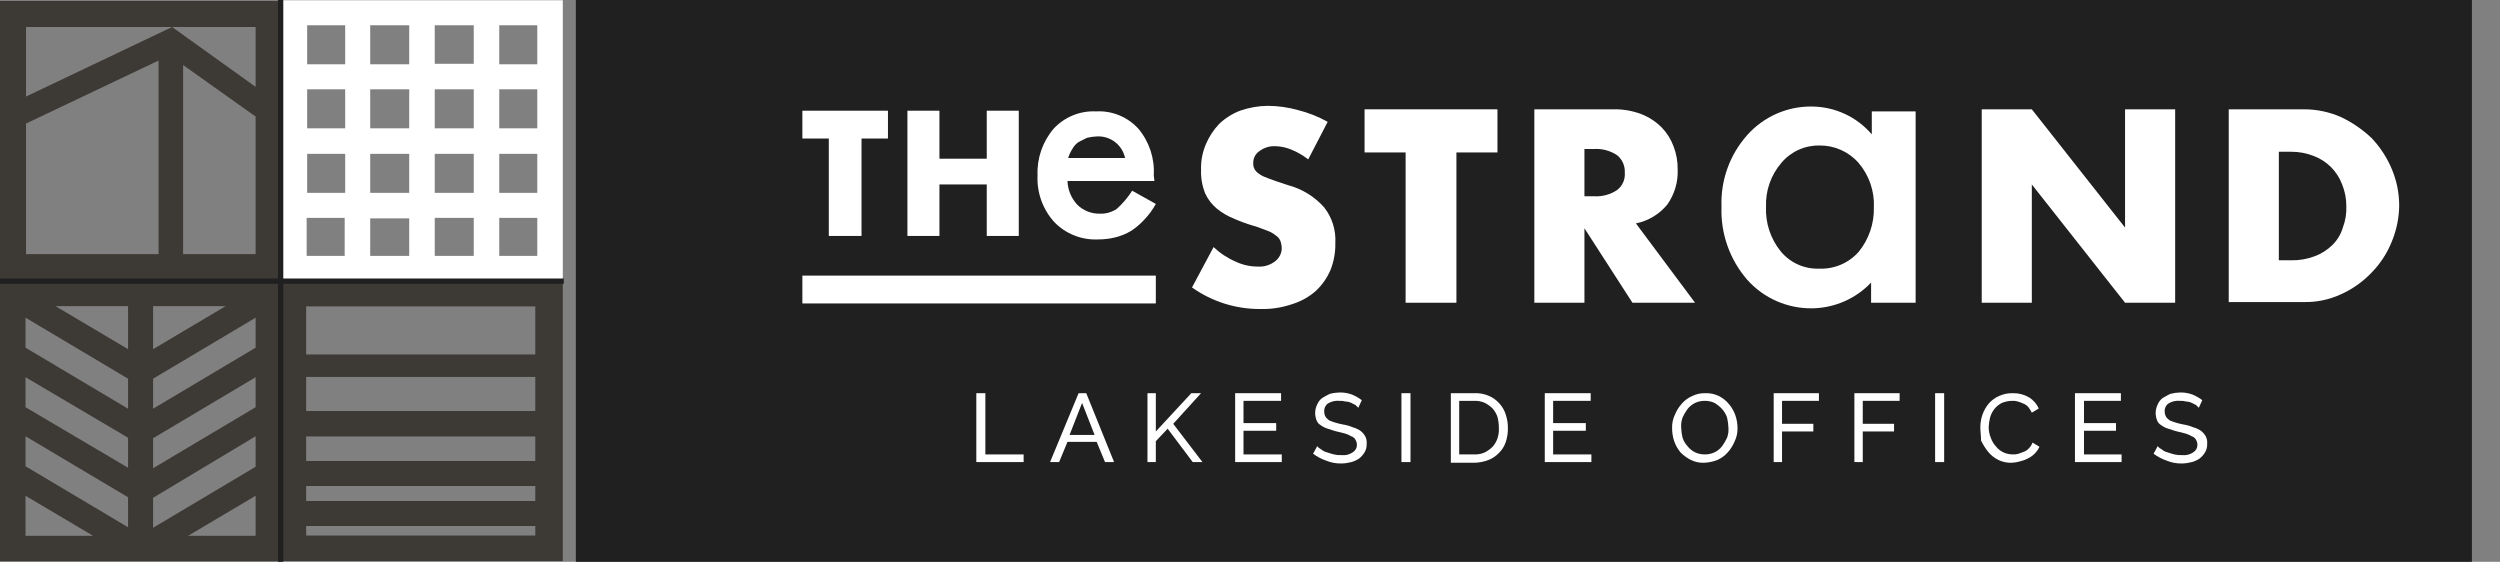
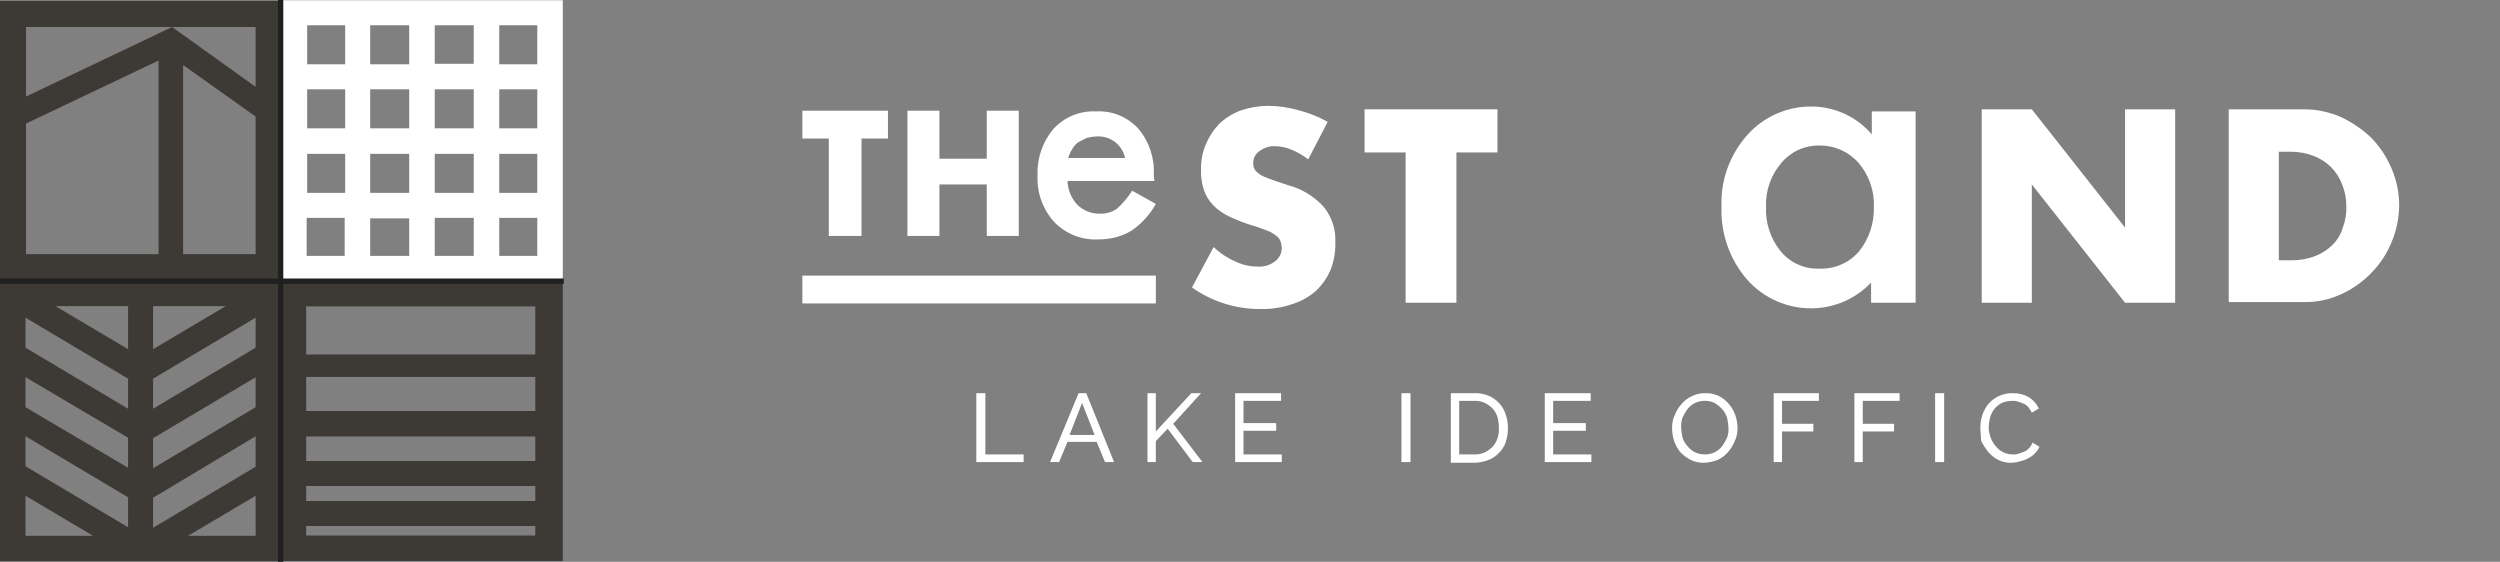
<svg xmlns="http://www.w3.org/2000/svg" width="178" height="40" viewBox="0 0 178 40" fill="none">
  <rect x="0" y="0" width="178" height="40" fill="#808080" stroke="none" />
  <g clip-path="url(#clip0_7_6)">
    <path d="M20.053 20H40.071V0.018H20.053V20ZM38.255 4.577H35.547V1.799H38.255V4.577ZM30.953 1.799H33.731V4.542H30.953V1.799ZM33.731 9.137H30.953V6.358H33.731V9.137ZM29.136 4.577H26.358V1.799H29.136V4.577ZM29.136 9.137H26.358V6.358H29.136V9.137ZM24.577 9.137H21.87V6.358H24.577V9.137ZM24.577 13.731H21.87V10.953H24.577V13.731ZM26.358 10.953H29.136V13.731H26.358V10.953ZM29.136 18.219H26.358V15.548H29.136V18.219ZM30.953 15.512H33.731V18.219H30.953V15.512ZM30.953 10.953H33.731V13.731H30.953V10.953ZM35.547 10.953H38.255V13.731H35.547V10.953ZM35.547 6.358H38.255V9.137H35.547V6.358ZM24.577 4.577H21.87V1.799H24.577V4.577ZM21.834 15.512H24.541V18.219H21.834V15.512ZM35.547 15.512H38.255V18.219H35.547V15.512Z" fill="white" />
    <path d="M0 19.946H20.053V0.071H0V19.946ZM18.166 6.162L12.253 1.923H18.201V6.162H18.166ZM12.253 1.923L1.852 6.874V1.923H12.253ZM1.852 8.797L11.291 4.31V18.094H1.852V8.797ZM13.037 18.094V4.63L18.201 8.299V18.094H13.037Z" fill="#3D3A36" />
    <path d="M20.018 39.947H40.071V20.036H20.018V39.947ZM38.112 25.236H21.799V21.817H38.112V25.236ZM21.799 31.078H38.112V32.823H21.799V31.078ZM38.112 35.672H21.799V34.604H38.112V35.672ZM21.799 26.839H38.112V29.261H21.799V26.839ZM21.799 37.453H38.112V38.13H21.799V37.453Z" fill="#3D3A36" />
-     <path d="M176 0H41V40H176V0Z" fill="#212020" />
    <path d="M0 39.964H20.018V20H0V39.964ZM18.201 33.232L10.899 37.578V35.441L18.201 31.06V33.232ZM9.118 24.862L3.954 21.799H9.118V24.862ZM10.899 21.799H16.064L10.899 24.862V21.799ZM9.118 26.963V29.101L1.817 24.755V22.618L9.118 26.963ZM9.118 31.167V33.304L1.817 28.994V26.857L9.118 31.167ZM1.817 31.06L9.118 35.405V37.542L1.817 33.197V31.06ZM18.201 28.994L10.899 33.339V31.202L18.201 26.857V28.994ZM18.201 24.755L10.899 29.101V26.963L18.201 22.618V24.755ZM1.817 35.298L6.625 38.148H1.817V35.298ZM13.393 38.148L18.201 35.298V38.148H13.393Z" fill="#3D3A36" />
    <path d="M0 20.018H40.142" stroke="#212020" stroke-width="0.378" stroke-miterlimit="10" />
    <path d="M19.982 0V40" stroke="#212020" stroke-width="0.378" stroke-miterlimit="10" />
    <path d="M69.514 32.9V27.995H70.158V32.355H72.882V32.9H69.514Z" fill="white" />
    <path d="M76.796 27.995H77.341L79.323 32.9H78.678L78.084 31.463H76.003L75.409 32.9H74.765L76.796 27.995ZM77.935 30.968L77.044 28.689L76.152 30.968H77.935Z" fill="white" />
    <path d="M81.7 32.9V27.995H82.295V30.72L84.822 27.995H85.515L83.533 30.175L85.614 32.9H84.921L83.137 30.522L82.295 31.413V32.9H81.7Z" fill="white" />
    <path d="M91.262 32.355V32.9H87.943V27.995H91.212V28.54H88.537V30.125H90.865V30.67H88.537V32.355H91.262Z" fill="white" />
-     <path d="M96.711 29.035L96.513 28.837L96.216 28.689C96.093 28.627 95.957 28.593 95.819 28.59C95.674 28.549 95.524 28.532 95.374 28.54C95.079 28.51 94.782 28.58 94.531 28.738C94.443 28.808 94.375 28.9 94.331 29.004C94.288 29.108 94.272 29.221 94.284 29.333C94.287 29.455 94.321 29.574 94.383 29.679C94.432 29.779 94.531 29.828 94.63 29.927C94.759 29.985 94.892 30.034 95.027 30.076C95.222 30.137 95.42 30.187 95.621 30.224C95.86 30.261 96.093 30.327 96.315 30.422C96.509 30.475 96.693 30.558 96.86 30.67C97.001 30.778 97.118 30.913 97.207 31.067C97.291 31.235 97.325 31.424 97.306 31.611C97.316 31.82 97.264 32.027 97.157 32.206C97.054 32.378 96.919 32.529 96.761 32.652C96.594 32.764 96.41 32.847 96.216 32.9C95.99 32.96 95.757 32.994 95.522 32.999C95.149 33.01 94.778 32.942 94.432 32.8C94.095 32.685 93.777 32.518 93.491 32.305L93.788 31.76C93.838 31.859 93.937 31.909 94.085 32.008C94.201 32.103 94.337 32.171 94.482 32.206C94.631 32.256 94.779 32.305 94.977 32.355C95.156 32.398 95.339 32.415 95.522 32.404C95.802 32.436 96.083 32.365 96.315 32.206C96.408 32.149 96.484 32.069 96.537 31.973C96.589 31.878 96.615 31.77 96.612 31.661C96.609 31.539 96.575 31.419 96.513 31.314C96.483 31.255 96.441 31.203 96.39 31.16C96.338 31.117 96.279 31.086 96.216 31.067C96.076 30.982 95.926 30.915 95.77 30.868L95.175 30.72C94.928 30.67 94.73 30.571 94.531 30.522C94.353 30.47 94.185 30.386 94.036 30.274C93.899 30.197 93.794 30.074 93.739 29.927C93.678 29.769 93.644 29.601 93.64 29.432C93.636 29.208 93.687 28.987 93.788 28.788C93.862 28.611 93.982 28.457 94.135 28.342C94.311 28.232 94.493 28.133 94.68 28.045C94.906 27.984 95.139 27.951 95.374 27.945C95.678 27.938 95.98 27.988 96.265 28.094C96.512 28.196 96.746 28.33 96.959 28.491L96.711 29.035Z" fill="white" />
    <path d="M100.427 27.995H99.783V32.9H100.427V27.995Z" fill="white" />
    <path d="M103.3 32.9V27.995H104.984C105.342 27.98 105.698 28.047 106.025 28.194C106.31 28.317 106.564 28.503 106.768 28.738C106.973 28.966 107.126 29.237 107.214 29.531C107.315 29.834 107.365 30.153 107.362 30.472C107.369 30.809 107.319 31.144 107.214 31.463C107.116 31.764 106.946 32.036 106.718 32.256C106.511 32.475 106.257 32.645 105.975 32.751C105.659 32.874 105.324 32.941 104.984 32.949H103.3V32.9ZM106.718 30.423C106.716 30.172 106.683 29.922 106.619 29.68C106.545 29.46 106.427 29.258 106.272 29.085C106.112 28.926 105.928 28.792 105.727 28.689C105.495 28.583 105.24 28.532 104.984 28.54H103.895V32.355H104.984C105.24 32.363 105.495 32.313 105.727 32.206C105.928 32.103 106.112 31.969 106.272 31.81C106.427 31.637 106.545 31.435 106.619 31.215C106.704 30.96 106.737 30.691 106.718 30.423Z" fill="white" />
    <path d="M113.307 32.355V32.9H109.988V27.995H113.258V28.54H110.583V30.125H112.911V30.67H110.583V32.355H113.307Z" fill="white" />
    <path d="M121.333 32.949C121.007 32.96 120.684 32.892 120.391 32.751C120.116 32.61 119.865 32.426 119.648 32.206C119.453 31.971 119.302 31.702 119.202 31.413C119.101 31.11 119.051 30.792 119.054 30.472C119.043 30.147 119.111 29.824 119.252 29.531C119.369 29.239 119.537 28.971 119.747 28.738C119.951 28.503 120.205 28.317 120.49 28.193C120.784 28.052 121.107 27.984 121.432 27.995C121.757 27.984 122.08 28.052 122.373 28.193C122.661 28.334 122.915 28.537 123.116 28.788C123.312 29.022 123.463 29.291 123.562 29.58C123.659 29.867 123.71 30.169 123.711 30.472C123.722 30.797 123.653 31.12 123.512 31.413C123.395 31.704 123.227 31.973 123.017 32.206C122.813 32.441 122.559 32.627 122.274 32.751C121.973 32.869 121.655 32.936 121.333 32.949ZM119.698 30.422C119.706 30.673 119.739 30.922 119.797 31.165C119.871 31.385 119.989 31.587 120.144 31.76C120.289 31.948 120.475 32.101 120.689 32.206C120.906 32.307 121.143 32.358 121.382 32.354C121.622 32.358 121.859 32.307 122.076 32.206C122.289 32.101 122.476 31.948 122.621 31.76C122.754 31.573 122.871 31.374 122.967 31.165C123.049 30.944 123.082 30.707 123.066 30.472C123.058 30.221 123.025 29.973 122.967 29.729C122.893 29.509 122.775 29.307 122.621 29.134C122.462 28.959 122.278 28.809 122.076 28.688C121.859 28.587 121.622 28.536 121.382 28.54C121.143 28.536 120.906 28.587 120.689 28.688C120.475 28.793 120.289 28.946 120.144 29.134C120.01 29.321 119.894 29.52 119.797 29.729C119.719 29.951 119.685 30.187 119.698 30.422Z" fill="white" />
    <path d="M126.287 32.9V27.995H129.507V28.54H126.881V30.175H129.11V30.72H126.881V32.9H126.287Z" fill="white" />
    <path d="M132.033 32.9V27.995H135.253V28.54H132.628V30.175H134.857V30.72H132.628V32.9H132.033Z" fill="white" />
    <path d="M138.424 27.995H137.78V32.9H138.424V27.995Z" fill="white" />
    <path d="M141 30.422C141.001 30.119 141.051 29.818 141.149 29.531C141.248 29.241 141.399 28.973 141.594 28.738C141.798 28.503 142.052 28.316 142.337 28.193C142.648 28.052 142.987 27.984 143.328 27.995C143.728 27.987 144.123 28.09 144.468 28.292C144.773 28.481 145.014 28.757 145.161 29.084L144.666 29.382C144.595 29.243 144.512 29.11 144.418 28.986C144.324 28.876 144.205 28.791 144.071 28.738C143.942 28.68 143.81 28.63 143.675 28.589C143.547 28.548 143.413 28.532 143.279 28.54C143.024 28.541 142.772 28.591 142.536 28.688C142.322 28.793 142.136 28.946 141.991 29.134C141.853 29.31 141.752 29.513 141.694 29.729C141.636 29.956 141.603 30.188 141.594 30.422C141.596 30.677 141.646 30.93 141.743 31.165C141.817 31.385 141.935 31.587 142.09 31.76C142.235 31.948 142.421 32.101 142.635 32.206C142.852 32.307 143.089 32.358 143.328 32.354C143.462 32.362 143.597 32.345 143.725 32.305C143.873 32.255 143.972 32.206 144.121 32.156C144.255 32.103 144.374 32.018 144.468 31.908C144.578 31.796 144.663 31.661 144.715 31.512L145.211 31.809C145.124 31.993 145.007 32.16 144.864 32.305C144.72 32.448 144.552 32.565 144.369 32.651C144.196 32.739 144.013 32.806 143.824 32.85C143.63 32.907 143.431 32.94 143.229 32.949C142.904 32.96 142.581 32.892 142.288 32.751C142 32.609 141.746 32.406 141.545 32.156C141.351 31.911 141.185 31.645 141.05 31.363C141.05 31.017 141 30.72 141 30.422Z" fill="white" />
-     <path d="M151.056 32.355V32.9H147.737V27.995H151.007V28.54H148.381V30.125H150.66V30.67H148.381V32.355H151.056Z" fill="white" />
-     <path d="M156.555 29.035L156.357 28.837L156.06 28.689C155.937 28.627 155.801 28.593 155.664 28.59C155.519 28.549 155.368 28.532 155.218 28.54C154.923 28.51 154.626 28.58 154.376 28.738C154.288 28.808 154.219 28.9 154.176 29.004C154.132 29.108 154.116 29.221 154.128 29.333C154.131 29.455 154.165 29.574 154.227 29.679C154.276 29.779 154.375 29.828 154.475 29.927C154.603 29.985 154.736 30.034 154.871 30.076C155.066 30.137 155.264 30.187 155.465 30.224C155.704 30.261 155.937 30.327 156.159 30.422C156.353 30.475 156.537 30.558 156.704 30.67C156.845 30.778 156.963 30.913 157.051 31.067C157.135 31.235 157.169 31.424 157.15 31.611C157.16 31.82 157.108 32.027 157.001 32.206C156.898 32.378 156.764 32.529 156.605 32.652C156.438 32.764 156.254 32.847 156.06 32.9C155.834 32.96 155.601 32.994 155.366 32.999C154.993 33.01 154.622 32.942 154.276 32.8C153.939 32.685 153.621 32.518 153.335 32.305L153.632 31.76C153.682 31.859 153.781 31.909 153.93 32.008C154.045 32.103 154.181 32.171 154.326 32.206C154.475 32.256 154.623 32.305 154.821 32.355C155 32.398 155.183 32.415 155.366 32.404C155.646 32.436 155.927 32.365 156.159 32.206C156.252 32.149 156.329 32.069 156.381 31.973C156.433 31.878 156.459 31.77 156.456 31.661C156.453 31.539 156.419 31.419 156.357 31.314C156.327 31.255 156.285 31.203 156.234 31.16C156.183 31.117 156.124 31.086 156.06 31.067C155.92 30.982 155.77 30.915 155.614 30.868L155.02 30.72C154.772 30.67 154.574 30.571 154.376 30.522C154.197 30.47 154.029 30.386 153.88 30.274C153.743 30.197 153.638 30.074 153.583 29.927C153.522 29.769 153.488 29.601 153.484 29.432C153.48 29.208 153.531 28.987 153.632 28.788C153.706 28.611 153.826 28.457 153.979 28.342C154.155 28.232 154.337 28.133 154.524 28.045C154.75 27.984 154.983 27.951 155.218 27.945C155.522 27.938 155.824 27.988 156.109 28.094C156.357 28.196 156.59 28.33 156.803 28.491L156.555 29.035Z" fill="white" />
    <path d="M93.144 11.35C92.782 11.065 92.382 10.832 91.955 10.657C91.594 10.504 91.208 10.42 90.816 10.409C90.407 10.387 90.004 10.51 89.676 10.756C89.537 10.847 89.423 10.973 89.345 11.12C89.267 11.267 89.228 11.431 89.231 11.598C89.221 11.705 89.234 11.814 89.268 11.916C89.302 12.018 89.357 12.112 89.429 12.193C89.598 12.363 89.8 12.498 90.023 12.589C90.271 12.688 90.518 12.787 90.816 12.886L91.707 13.183C92.704 13.446 93.6 13.998 94.283 14.768C94.845 15.487 95.126 16.385 95.076 17.295C95.091 17.956 94.973 18.613 94.73 19.227C94.488 19.789 94.134 20.294 93.689 20.713C93.2 21.142 92.626 21.462 92.005 21.654C91.272 21.905 90.5 22.023 89.726 22.001C87.987 22.011 86.288 21.473 84.871 20.466L86.407 17.592C86.87 18.03 87.407 18.382 87.992 18.633C88.472 18.86 88.997 18.978 89.528 18.979C89.992 19.017 90.453 18.875 90.816 18.583C90.95 18.475 91.059 18.34 91.136 18.186C91.213 18.032 91.256 17.863 91.262 17.691C91.257 17.506 91.224 17.322 91.162 17.147C91.09 16.982 90.969 16.844 90.816 16.75C90.624 16.596 90.406 16.478 90.172 16.404C89.874 16.304 89.577 16.156 89.181 16.057C88.725 15.921 88.278 15.756 87.843 15.561C87.415 15.39 87.014 15.156 86.654 14.868C86.295 14.573 86.007 14.2 85.812 13.778C85.596 13.243 85.495 12.669 85.515 12.093C85.496 11.464 85.614 10.839 85.862 10.26C86.087 9.729 86.406 9.242 86.803 8.824C87.232 8.415 87.737 8.095 88.289 7.883C88.926 7.659 89.596 7.541 90.271 7.536C90.991 7.54 91.707 7.64 92.401 7.833C93.145 8.018 93.861 8.302 94.531 8.675L93.144 11.35Z" fill="white" />
    <path d="M103.697 10.854V21.555H100.08V10.854H97.157V7.783H106.619V10.854H103.697Z" fill="white" />
-     <path d="M120.688 21.555H116.23L112.812 16.254V21.555H109.245V7.783H114.843C115.536 7.764 116.226 7.882 116.874 8.13C117.412 8.342 117.9 8.663 118.31 9.071C118.681 9.453 118.968 9.909 119.153 10.408C119.355 10.929 119.456 11.484 119.45 12.043C119.492 12.945 119.23 13.834 118.707 14.57C118.139 15.258 117.352 15.731 116.478 15.907L120.688 21.555ZM112.812 13.975H113.505C114.084 14.008 114.658 13.851 115.14 13.529C115.327 13.385 115.476 13.196 115.571 12.98C115.666 12.764 115.705 12.526 115.685 12.291C115.698 12.056 115.656 11.821 115.561 11.606C115.467 11.391 115.322 11.201 115.14 11.052C114.658 10.73 114.084 10.574 113.505 10.607H112.812V13.975Z" fill="white" />
    <path d="M133.222 7.932H136.393V21.555H133.222V20.119C132.684 20.685 132.04 21.138 131.325 21.453C130.611 21.767 129.841 21.937 129.061 21.952C128.184 21.969 127.314 21.796 126.51 21.446C125.706 21.095 124.988 20.575 124.404 19.921C123.155 18.482 122.5 16.622 122.571 14.719C122.499 12.845 123.156 11.016 124.404 9.616C124.981 8.967 125.691 8.449 126.486 8.099C127.281 7.748 128.142 7.573 129.011 7.585C129.822 7.591 130.622 7.771 131.357 8.113C132.092 8.455 132.745 8.951 133.272 9.567V7.932H133.222ZM125.741 14.719C125.689 15.867 126.059 16.995 126.782 17.89C127.111 18.291 127.527 18.612 128 18.826C128.472 19.041 128.988 19.144 129.507 19.128C130.036 19.152 130.564 19.058 131.053 18.852C131.541 18.647 131.978 18.335 132.33 17.939C133.061 17.047 133.448 15.922 133.42 14.768C133.471 13.612 133.082 12.479 132.33 11.598C131.984 11.204 131.557 10.889 131.079 10.675C130.6 10.462 130.08 10.354 129.556 10.359C129.038 10.349 128.525 10.455 128.053 10.669C127.582 10.884 127.164 11.201 126.831 11.598C126.088 12.464 125.698 13.578 125.741 14.719Z" fill="white" />
    <path d="M141.099 21.555V7.783H144.666L151.304 16.204V7.783H154.871V21.555H151.304L144.666 13.133V21.555H141.099Z" fill="white" />
    <path d="M158.735 7.783H164.036C164.939 7.781 165.833 7.967 166.662 8.328C167.461 8.706 168.197 9.208 168.841 9.814C169.448 10.448 169.935 11.186 170.278 11.994C170.634 12.823 170.819 13.716 170.823 14.619C170.814 15.522 170.629 16.413 170.278 17.245C169.947 18.059 169.459 18.799 168.841 19.425C168.221 20.073 167.481 20.594 166.662 20.96C165.823 21.345 164.908 21.531 163.986 21.505H158.686V7.783H158.735ZM162.302 18.533H163.144C163.72 18.544 164.292 18.442 164.829 18.236C165.292 18.061 165.714 17.791 166.067 17.443C166.416 17.1 166.672 16.674 166.81 16.204C166.997 15.715 167.081 15.192 167.058 14.669C167.06 14.143 166.959 13.621 166.761 13.133C166.586 12.669 166.316 12.248 165.968 11.895C165.615 11.547 165.193 11.277 164.73 11.102C164.209 10.899 163.654 10.798 163.095 10.805H162.253V18.533H162.302Z" fill="white" />
    <path d="M61.34 9.863V16.799H59.011V9.863H57.129V7.882H63.222V9.863H61.34Z" fill="white" />
    <path d="M66.888 11.3H70.257V7.882H72.536V16.799H70.257V13.133H66.888V16.799H64.609V7.882H66.888V11.3Z" fill="white" />
    <path d="M82.196 12.886H76.004C76.026 13.512 76.272 14.109 76.697 14.57C76.905 14.777 77.152 14.941 77.425 15.052C77.697 15.162 77.989 15.217 78.282 15.214C78.722 15.236 79.157 15.114 79.521 14.867C79.941 14.489 80.307 14.055 80.611 13.579L82.295 14.52C82.067 14.936 81.784 15.32 81.453 15.66C81.175 15.964 80.859 16.23 80.512 16.452C80.171 16.651 79.804 16.802 79.422 16.898C79.017 16.999 78.601 17.049 78.183 17.047C77.605 17.074 77.027 16.978 76.489 16.765C75.951 16.551 75.464 16.225 75.062 15.808C74.243 14.903 73.815 13.709 73.873 12.489C73.822 11.279 74.229 10.094 75.013 9.17C75.395 8.755 75.864 8.429 76.386 8.215C76.908 8.001 77.471 7.904 78.035 7.931C78.599 7.899 79.163 7.994 79.686 8.208C80.209 8.422 80.677 8.751 81.057 9.17C81.832 10.096 82.222 11.284 82.147 12.489L82.196 12.886ZM80.115 11.3C80.03 10.833 79.776 10.413 79.402 10.121C79.027 9.829 78.558 9.684 78.084 9.715C77.85 9.724 77.618 9.757 77.391 9.814L76.796 10.111C76.61 10.238 76.457 10.408 76.35 10.607C76.222 10.806 76.122 11.023 76.053 11.251H80.115V11.3Z" fill="white" />
    <path d="M82.295 19.623H57.129V21.605H82.295V19.623Z" fill="white" />
  </g>
  <defs>
    <clipPath id="clip0_7_6">
      <rect width="177.311" height="40" fill="white" />
    </clipPath>
  </defs>
</svg>